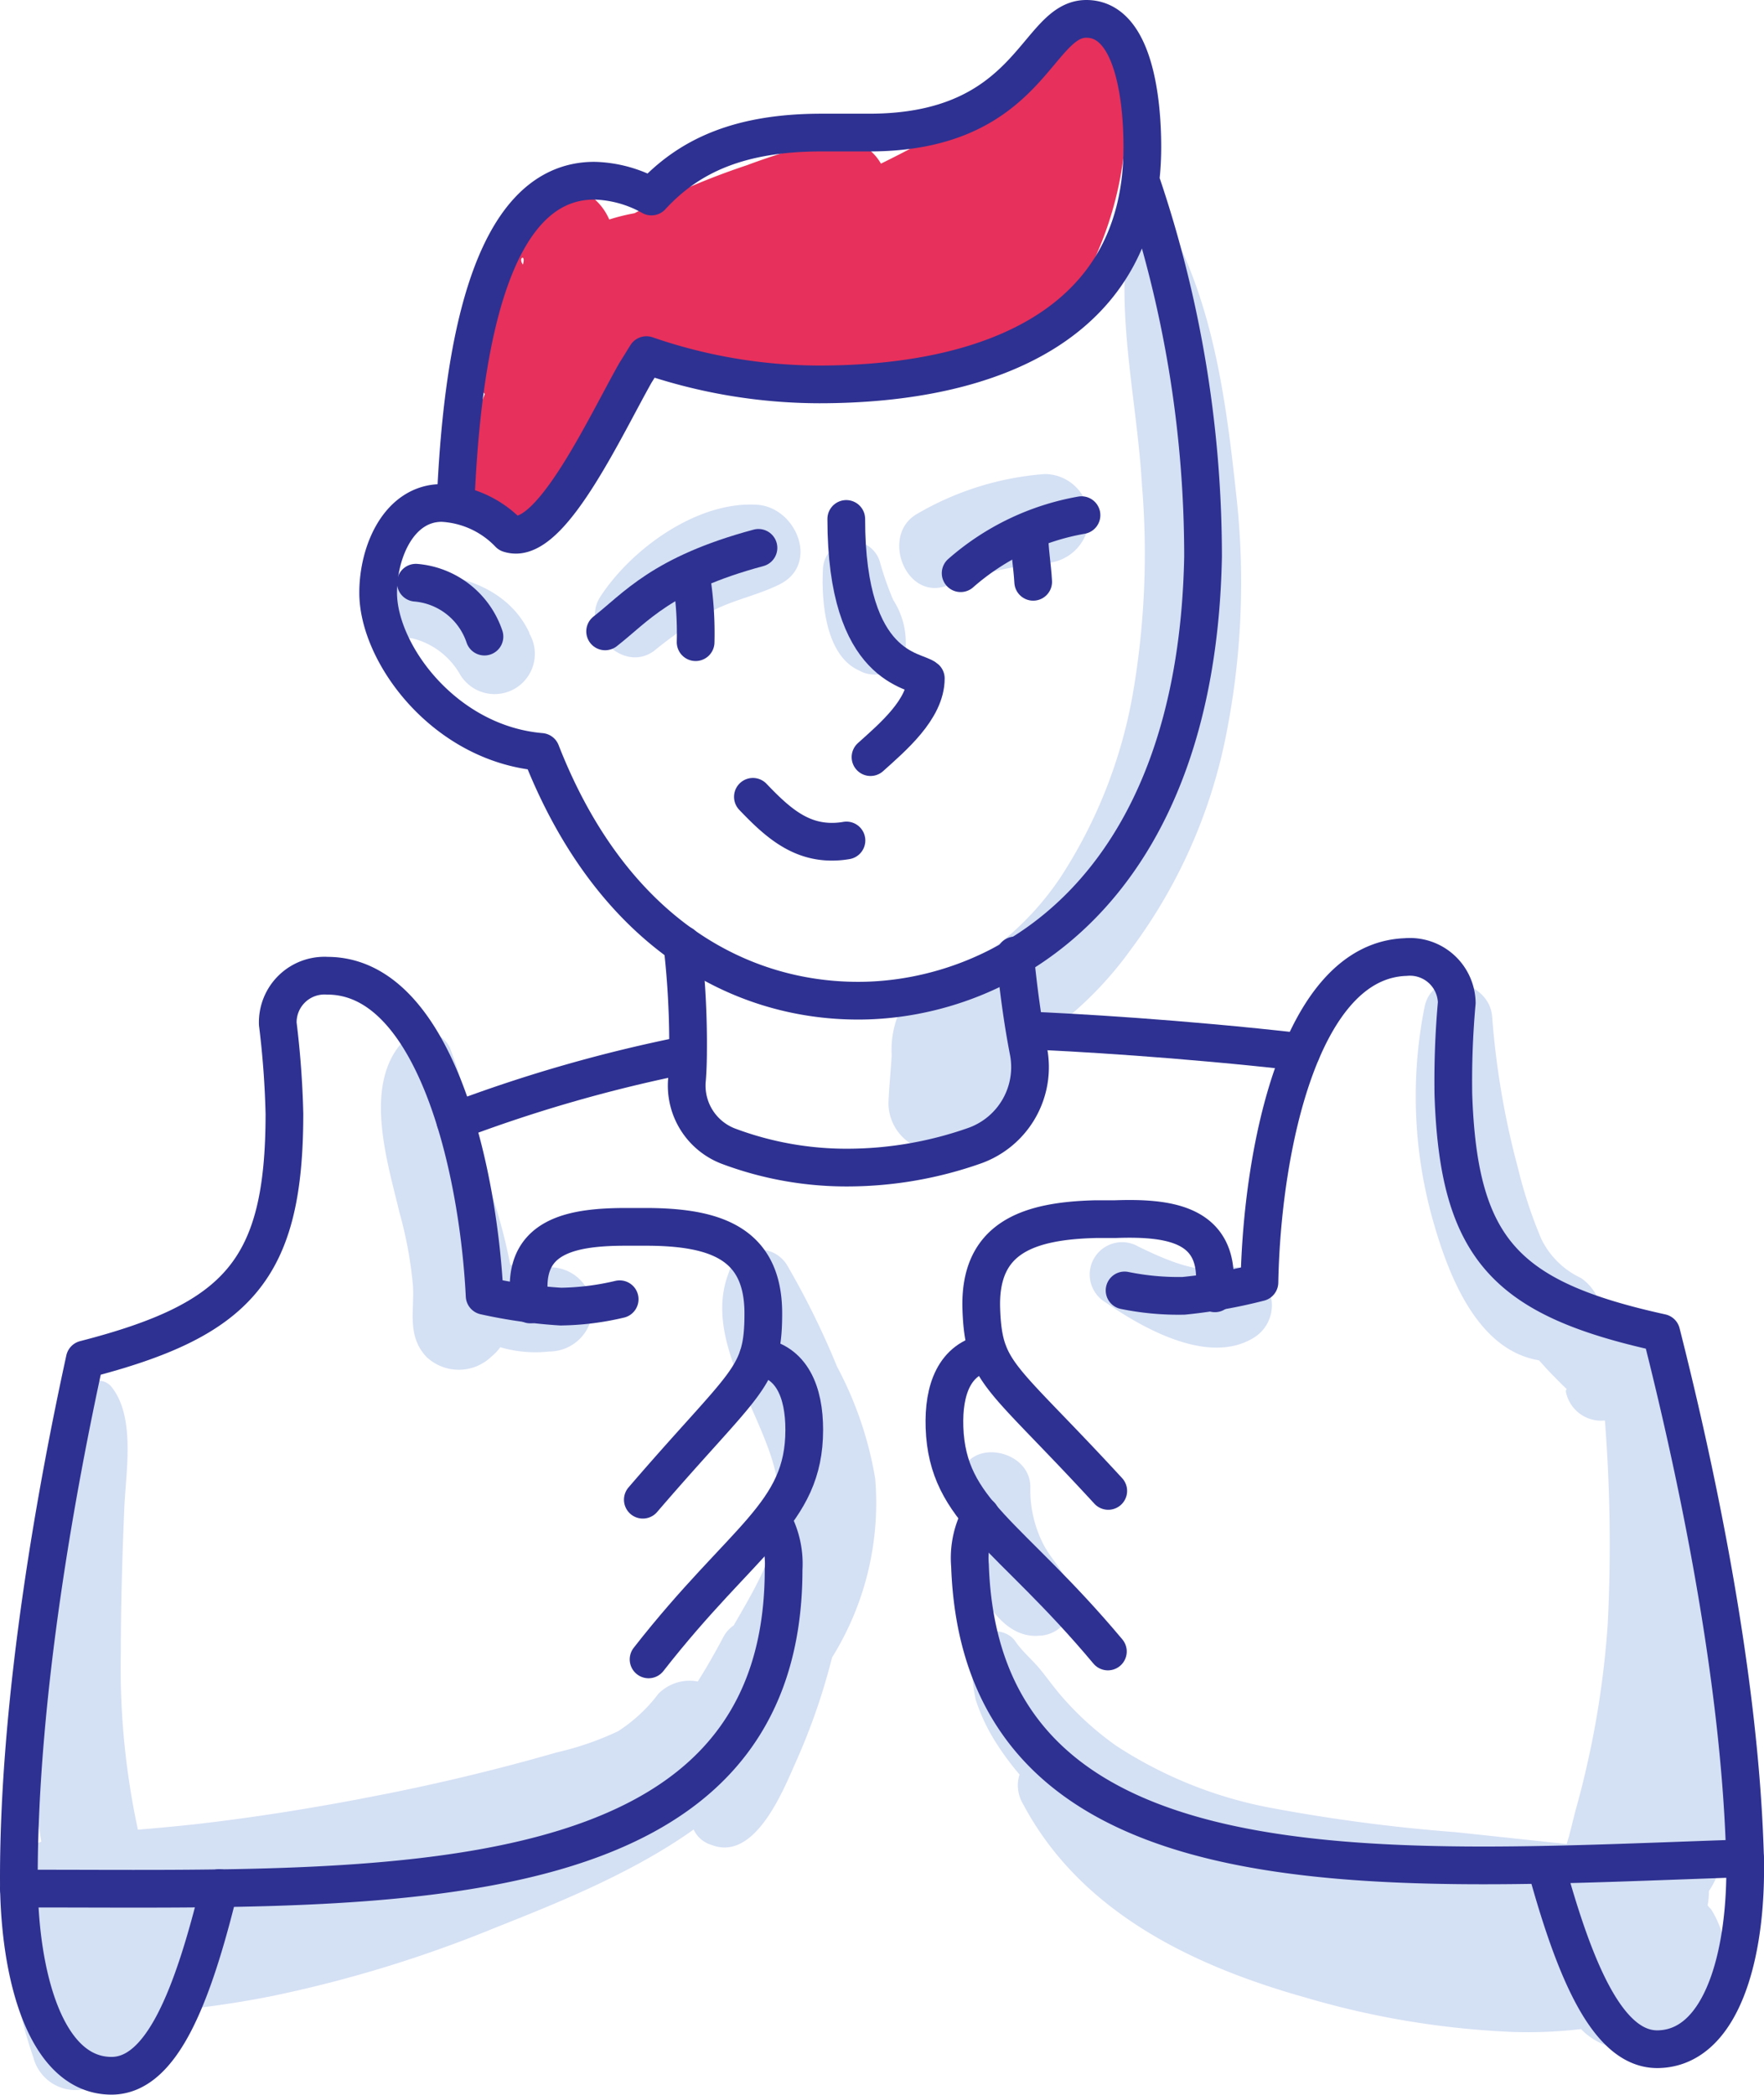
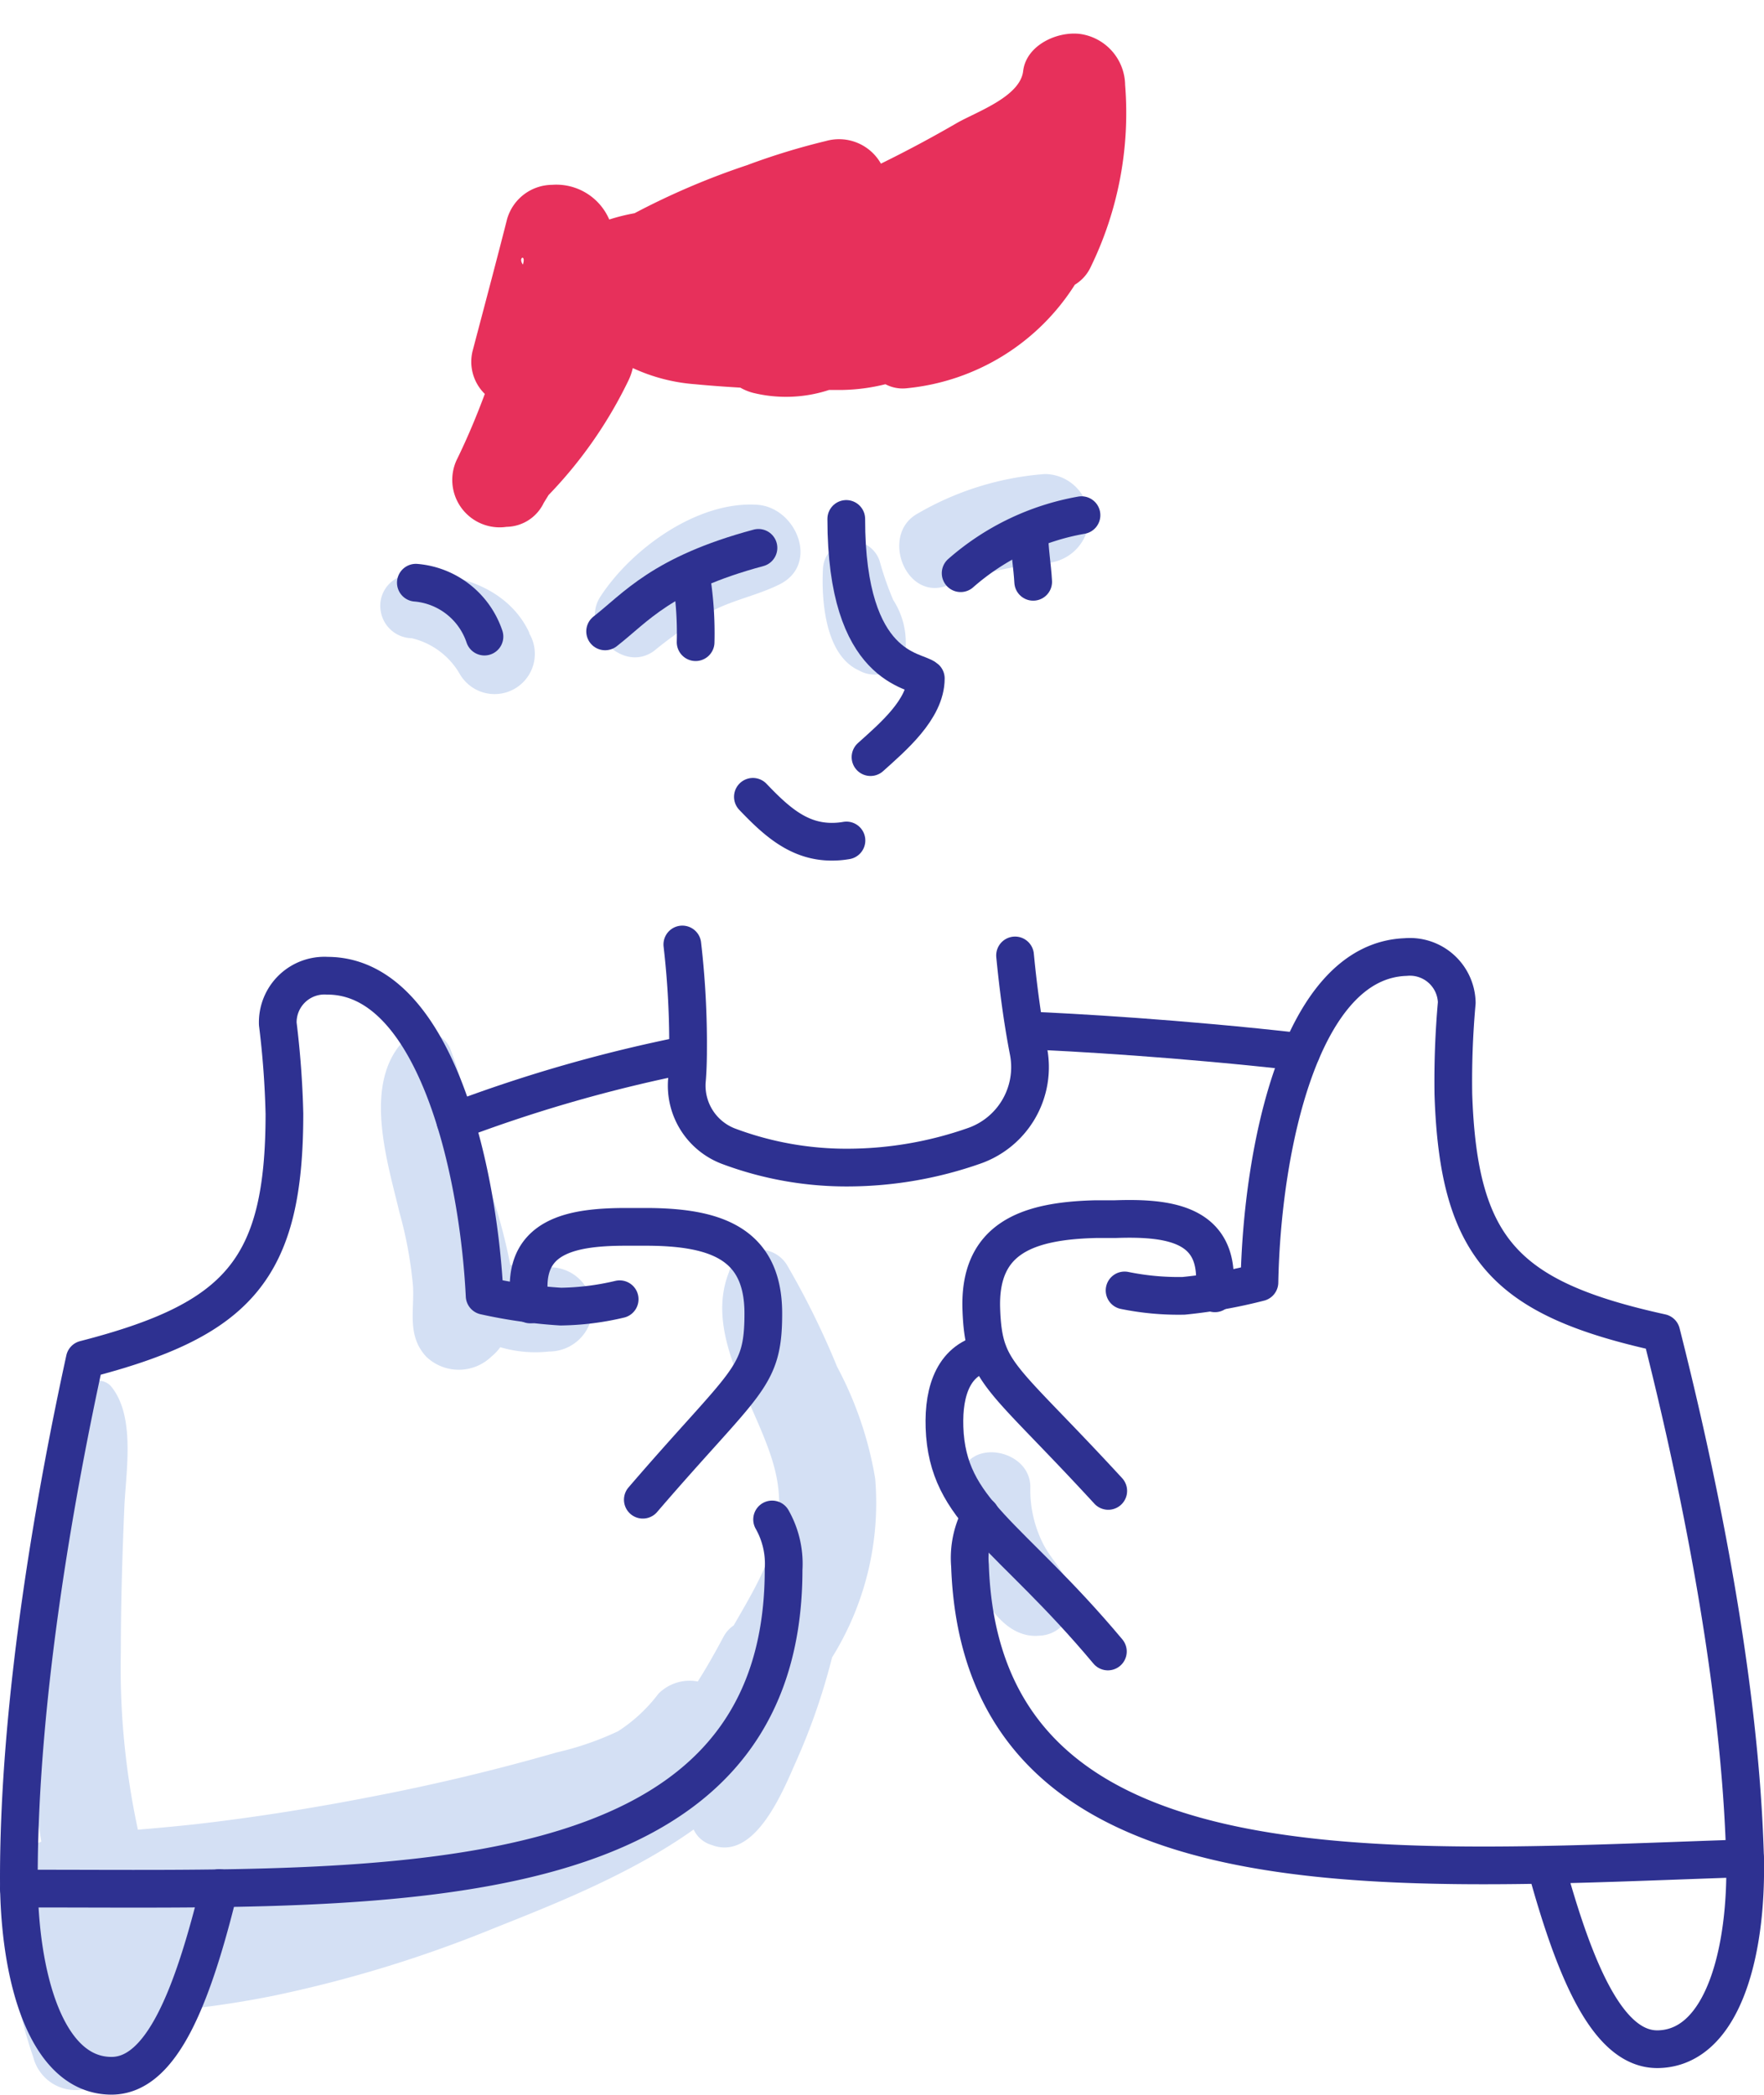
<svg xmlns="http://www.w3.org/2000/svg" viewBox="0 0 98.24 116.62">
  <defs>
    <style>.cls-1{fill:#e7305b;}.cls-2{fill:#d4e0f4;}.cls-3{fill:none;stroke:#2e3191;stroke-linecap:round;stroke-linejoin:round;stroke-width:2.1px;}</style>
  </defs>
  <g id="Layer_2" data-name="Layer 2">
    <g id="Layer_1-2" data-name="Layer 1">
      <path class="cls-1" d="M62.66,4.73a2.91,2.91,0,0,0-2.51-2.84c-1.28-.16-3,.63-3.17,2.07s-2.64,2.28-3.71,2.9q-2.07,1.2-4.21,2.25A2.68,2.68,0,0,0,46,7.85,38.16,38.16,0,0,0,41.59,9.2a41.51,41.51,0,0,0-6.25,2.67,11.17,11.17,0,0,0-1.41.35,3.21,3.21,0,0,0-3.19-1.93,2.63,2.63,0,0,0-2.5,1.91c-.62,2.44-1.27,4.87-1.91,7.3A2.5,2.5,0,0,0,27,21.93c-.45,1.21-.95,2.41-1.52,3.58a2.64,2.64,0,0,0,2.73,3.82A2.34,2.34,0,0,0,30.28,28l.27-.44A24.51,24.51,0,0,0,35,21.18a3.15,3.15,0,0,0,.24-.69,10,10,0,0,0,3.47.9c.83.08,1.67.14,2.52.19a2.85,2.85,0,0,0,.71.29,7.69,7.69,0,0,0,4.23-.16h.72a10.65,10.65,0,0,0,2.42-.32,2.06,2.06,0,0,0,1.23.22,12.51,12.51,0,0,0,9.32-5.76,2.28,2.28,0,0,0,.89-1A19.56,19.56,0,0,0,62.66,4.73Zm-33.54,10c-.29-.41.19-.6,0,0Z" />
      <path class="cls-2" d="M42.16,28.1c-3.32-.21-7,2.45-8.74,5.14-1.11,1.74,1.2,4.3,3,3A22.6,22.6,0,0,1,39.69,34c1.18-.61,2.49-.86,3.69-1.45C45.67,31.45,44.36,28.24,42.16,28.1Z" />
      <path class="cls-2" d="M58.19,26.39a16.53,16.53,0,0,0-7.1,2.21c-2.08,1.16-.66,4.88,1.66,4a20.38,20.38,0,0,1,5.44-1.25,2.54,2.54,0,0,0,2.46-2.46A2.48,2.48,0,0,0,58.19,26.39Z" />
      <path class="cls-2" d="M49.75,33.41A16.56,16.56,0,0,1,49,31.27a1.62,1.62,0,0,0-3.17.43c-.09,1.77.14,4.78,2,5.62a1.78,1.78,0,0,0,2.58-1A4.36,4.36,0,0,0,49.75,33.41Z" />
-       <path class="cls-2" d="M68.85,27.57c-.52-4.84-1.17-9.9-3.35-14.3-.71-1.45-2.67-.58-2.79.76-.39,4.33.64,8.65.89,13a45.91,45.91,0,0,1-.53,11.71,27.37,27.37,0,0,1-4,10.09,16.16,16.16,0,0,1-3.35,3.65c-1.38,1.07-3.18,1.51-4.49,2.63a2.32,2.32,0,0,0-.91.76,5.28,5.28,0,0,0-.66,2.88c-.05.89-.15,1.79-.18,2.68a2.69,2.69,0,0,0,2.65,2.66,2.47,2.47,0,0,0,1-.2,2.31,2.31,0,0,0,1.28-.14,3.09,3.09,0,0,0,.44-.24,3.61,3.61,0,0,0,.42-.16c1.45-.66,1.8-2.58,1.45-4a3.44,3.44,0,0,0-.24-.66A20.26,20.26,0,0,0,63,52.83a29.48,29.48,0,0,0,5.23-11.65A43.49,43.49,0,0,0,68.85,27.57Z" />
      <path class="cls-2" d="M29.48,35.23c-1.21-2.62-4.39-3.55-7-3.19A1.74,1.74,0,0,0,21.2,34a1.79,1.79,0,0,0,1.73,1.53,4.2,4.2,0,0,1,2.68,2,2.24,2.24,0,0,0,3.87-2.26Z" />
      <path class="cls-2" d="M48.74,82.31a20.28,20.28,0,0,0-2.12-6.22,45.37,45.37,0,0,0-2.8-5.68,1.79,1.79,0,0,0-3.23.43c-1.43,3.64,1.72,7.55,2.57,11s-.78,6-2.3,8.65a1.77,1.77,0,0,0-.55.6c-.47.88-.94,1.72-1.45,2.52a2.45,2.45,0,0,0-2.19.68,8.76,8.76,0,0,1-2.25,2.09A16.73,16.73,0,0,1,31,97.56Q26,99,20.82,100c-3.27.64-6.57,1.17-9.88,1.55-1.09.12-2.18.22-3.26.31a42.7,42.7,0,0,1-.95-9.92c0-2.65.08-5.29.19-7.93.08-2.05.66-5.16-.75-6.85A.94.94,0,0,0,5,77c-2,1.21-2.3,4.88-2.58,7a80.54,80.54,0,0,0-.71,8.78,47,47,0,0,0,.59,9.75,4.63,4.63,0,0,0-1.52.88,2,2,0,0,0,.39,3.07,3.76,3.76,0,0,0,.5.31c-1.46,2.17-.6,5.44.19,7.76a2.43,2.43,0,0,0,3.18,1.66,2.6,2.6,0,0,0,3.38-1,22.92,22.92,0,0,0,1-2.3,2.49,2.49,0,0,0,1.35-1.1c1.47-.17,2.94-.4,4.39-.69a70.3,70.3,0,0,0,12.34-3.77c3.19-1.27,7.63-3,11.13-5.5a1.59,1.59,0,0,0,1,.86c2.43.94,4-3.07,4.71-4.66a35.53,35.53,0,0,0,2-5.78A16.27,16.27,0,0,0,48.74,82.31Z" />
      <path class="cls-2" d="M58.09,85.94a6.68,6.68,0,0,1-.71-3.16c0-2.14-3.56-2.76-3.86-.52a9.79,9.79,0,0,0,.55,5.25c.65,1.53,1.87,3.73,3.81,3.55a1.85,1.85,0,0,0,1.8-1.8C59.78,87.9,58.66,87.06,58.09,85.94Z" />
-       <path class="cls-2" d="M68.24,70.6c-1.52.37-3.5-.55-4.84-1.2a1.8,1.8,0,0,0-1.82,3.11c2.1,1.46,5.77,3.53,8.28,1.94A2.12,2.12,0,0,0,68.24,70.6Z" />
-       <path class="cls-2" d="M95.1,106.07a4,4,0,0,0,.07-.79h0c1.34-2,1.1-5,1.09-7.26a71.54,71.54,0,0,0-.51-7.87,2.47,2.47,0,0,0-.92-1.72,33.41,33.41,0,0,0-2.2-12.83,2,2,0,0,0-2-1.19A14.28,14.28,0,0,0,89.2,73a2.75,2.75,0,0,0-1.15-1.85,4.65,4.65,0,0,1-2.21-2.17A25.53,25.53,0,0,1,84.53,65,45.54,45.54,0,0,1,83.1,56.6c-.15-2-3.33-2.78-3.77-.51A25.4,25.4,0,0,0,79.82,68c.89,3.13,2.5,7.17,5.89,7.73l.47.52c.26.28.53.54.79.81l.29.28s-.06,0-.05.15a2,2,0,0,0,2.17,1.59,88.63,88.63,0,0,1,.16,11.29,51,51,0,0,1-.93,6.85c-.24,1.16-.51,2.3-.83,3.44-.17.61-.31,1.31-.53,2L81.08,102a95,95,0,0,1-10.49-1.39,23.76,23.76,0,0,1-8.41-3.41,16.92,16.92,0,0,1-3.13-2.85c-.4-.47-.78-1-1.15-1.45s-1-1-1.33-1.49c-.65-1-2.57-.72-2.45.66a10.6,10.6,0,0,0,.22,2.56,10.42,10.42,0,0,0,1.17,2.45,15.46,15.46,0,0,0,1.27,1.71,2,2,0,0,0,.19,1.63c3.18,6,9.39,9,15.72,10.78a47.77,47.77,0,0,0,11.56,1.92,25.34,25.34,0,0,0,3.8-.16,3.61,3.61,0,0,0,2.45,1.11,1.69,1.69,0,0,0,.76-.12,2.47,2.47,0,0,0,3.21-1.52l.18-.59A1.9,1.9,0,0,0,96,110.27a5.36,5.36,0,0,0-.72-4C95.19,106.2,95.15,106.13,95.1,106.07Z" />
      <path class="cls-2" d="M30.61,70.55a19.1,19.1,0,0,1-2.19-.13,31.26,31.26,0,0,0-1-3.83c-.39-1.33-.83-2.65-1.19-4a22.12,22.12,0,0,0-1.18-4.27c-.61-1.24-2.2-.93-2.89,0-1.83,2.47-.55,6.5.09,9.19A22.69,22.69,0,0,1,23,71.59c.08,1.4-.34,2.76.73,3.93a2.62,2.62,0,0,0,3.64,0,2.68,2.68,0,0,0,.49-.52,6.93,6.93,0,0,0,2.72.24A2.42,2.42,0,0,0,33,72.89,2.37,2.37,0,0,0,30.61,70.55Z" />
-       <path class="cls-3" d="M25.37,28.06c.33-8,1.74-18,7.73-18a6.84,6.84,0,0,1,3.18.88c2.07-2.25,4.86-3.56,9.48-3.56.88,0,1.76,0,2.65,0,9,0,9.27-6.33,12.09-6.33,2.64,0,3.12,4.49,3.12,7.13,0,9.76-8.29,13.22-18,13.22A29.63,29.63,0,0,1,36,19.77c-.21.34-.42.68-.62,1-1.69,3-4.47,9-6.65,9a1.26,1.26,0,0,1-.38-.06A5.54,5.54,0,0,0,24.61,28c-2.37,0-3.55,2.68-3.55,5,0,3.37,3.68,8.4,9.07,8.86C34,51.76,41,55.71,47.79,55.71,55.94,55.71,66.64,49.57,67,31a64.87,64.87,0,0,0-3.39-20.69" />
      <path class="cls-3" d="M33.7,35.15c1.7-1.32,3.14-3.2,8.54-4.65" />
      <path class="cls-3" d="M38.5,32.15a19.63,19.63,0,0,1,.24,3.6" />
      <path class="cls-3" d="M53.5,31.91a13.83,13.83,0,0,1,6.73-3.23" />
      <path class="cls-3" d="M57.33,29.75c0,.88.16,1.75.21,2.64" />
      <path class="cls-3" d="M47.13,28.89c0,8.45,3.88,8.38,4.43,8.88,0,1.72-1.87,3.29-3.08,4.38" />
      <path class="cls-3" d="M41.93,44.36c1.3,1.36,2.55,2.5,4.39,2.5a4.7,4.7,0,0,0,.82-.07" />
      <path class="cls-3" d="M23.16,32.44a4.42,4.42,0,0,1,3.82,3" />
      <path class="cls-3" d="M38,52.58a48,48,0,0,1,.32,5.34c0,.76,0,1.52-.07,2.29a3.61,3.61,0,0,0,2.32,3.6A18.72,18.72,0,0,0,47.28,65a21.37,21.37,0,0,0,7-1.22,4.64,4.64,0,0,0,3-5.25c-.34-1.74-.58-3.59-.75-5.34" />
-       <path class="cls-3" d="M36.12,92.38c5.28-6.76,8.67-8.06,8.67-12.78,0-2.09-.68-3.81-2.57-4.07" />
      <path class="cls-3" d="M35.8,83.49c5.77-6.71,6.71-6.71,6.71-10.37,0-3.92-2.68-4.82-6.57-4.82H34.88c-2.89,0-5.44.45-5.44,3.32a6.61,6.61,0,0,0,.09,1" />
      <path class="cls-3" d="M61.7,91.94c-5.51-6.58-8.94-7.77-9.1-12.48-.07-2.09.55-3.83,2.43-4.16" />
      <path class="cls-3" d="M61.72,83c-6-6.52-6.94-6.48-7.07-10.13-.13-3.92,2.52-4.91,6.4-5l1.07,0c2.88-.1,5.44.25,5.54,3.13a6.64,6.64,0,0,1,0,1" />
      <path class="cls-3" d="M25.36,62.41a81.16,81.16,0,0,1,12.93-3.7" />
      <path class="cls-3" d="M57.12,57.36c2.62.11,8.57.44,15.35,1.21" />
      <path class="cls-3" d="M1.05,105.14h.8c19.56,0,41.79,1,41.79-17.77A5,5,0,0,0,43,84.59" />
      <path class="cls-3" d="M34.51,72.33a15,15,0,0,1-3.28.41,27.23,27.23,0,0,1-4.24-.6c-.37-7.38-2.88-17.82-8.76-17.82A2.6,2.6,0,0,0,15.47,57,49.92,49.92,0,0,1,15.84,62c0,8.68-2.57,11.48-11.12,13.68-1.49,6.83-3.67,18.5-3.67,28.88,0,5.4,1.49,11,5.16,11,2.8,0,4.52-4.41,6-10.45" />
      <path class="cls-3" d="M97.19,103.48l-.8,0c-19.55.67-41.73,2.4-42.37-16.33a4.94,4.94,0,0,1,.59-2.79" />
      <path class="cls-3" d="M86.09,103.84c1.64,6,3.5,10.34,6.3,10.24,3.67-.12,5-5.74,4.78-11.14-.35-10.37-2.94-22-4.65-28.74-8.63-1.9-11.29-4.61-11.58-13.28a48.58,48.58,0,0,1,.19-5.1,2.61,2.61,0,0,0-2.85-2.54c-5.88.21-8,10.72-8.14,18.11a27.91,27.91,0,0,1-4.22.75,15,15,0,0,1-3.29-.3" />
    </g>
  </g>
</svg>